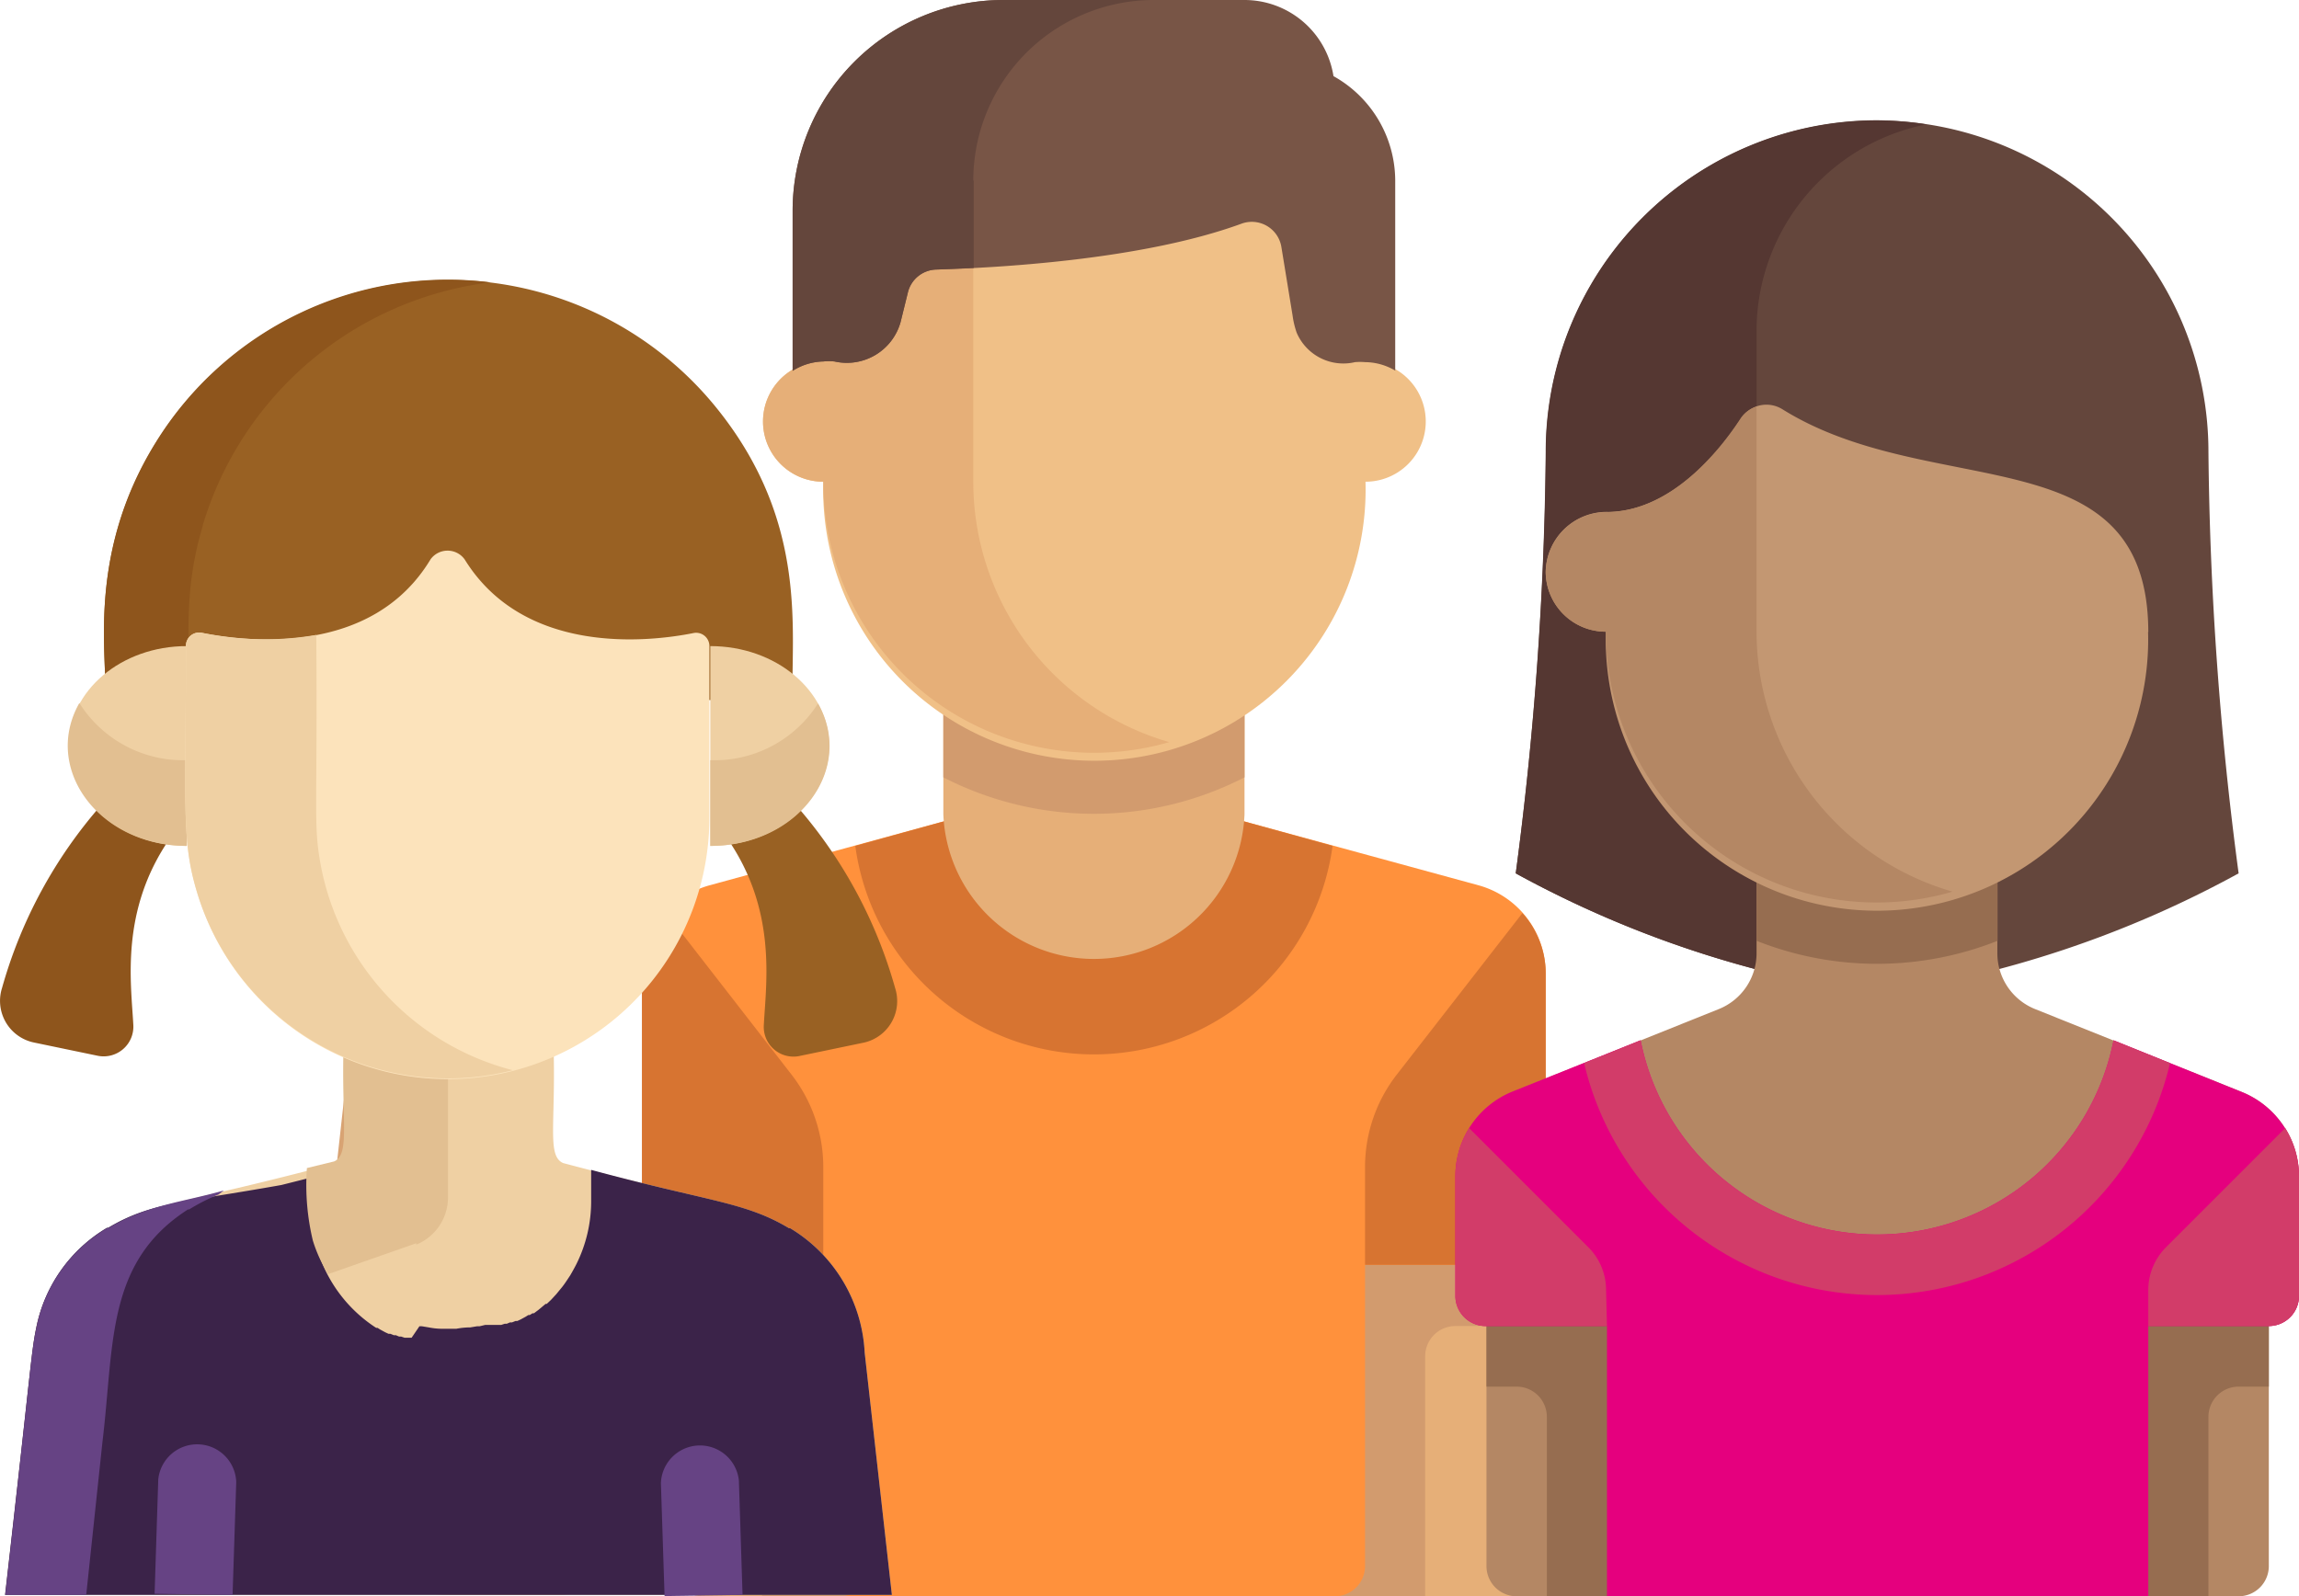
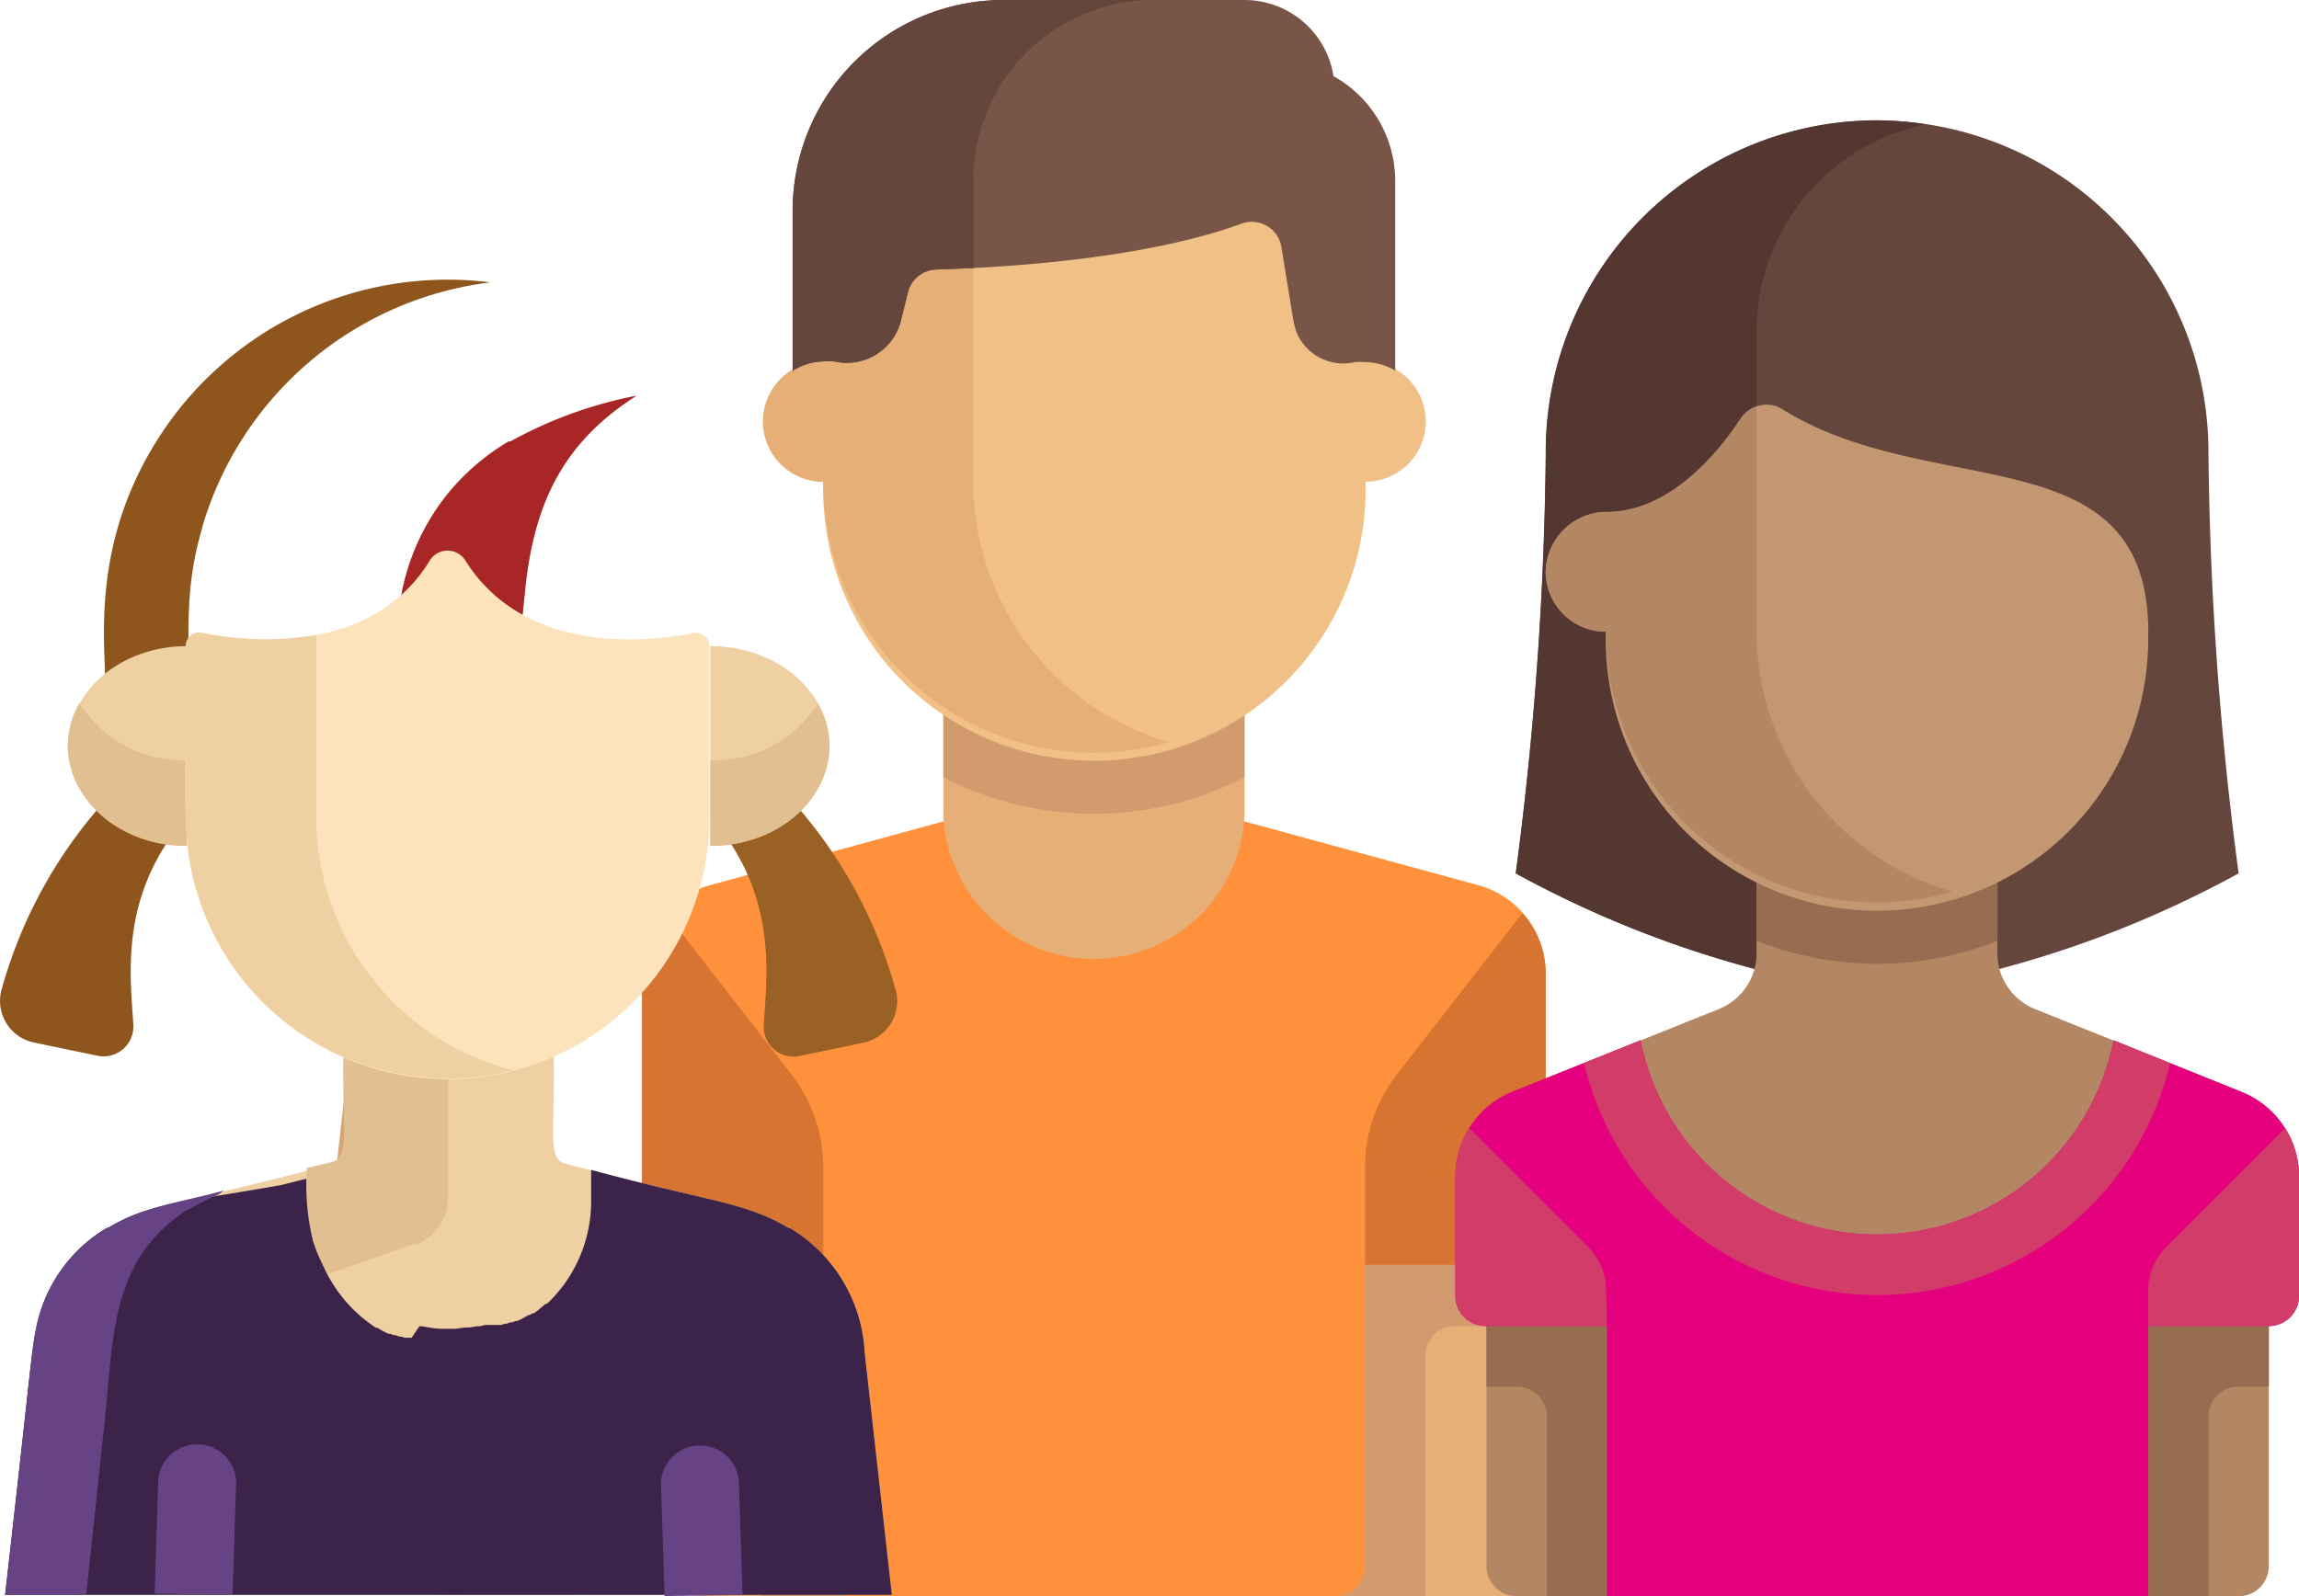
<svg xmlns="http://www.w3.org/2000/svg" viewBox="0 0 100.53 69.82">
  <g data-name="Layer 2">
    <path d="M37.29 69.82h-6.58a1.32 1.32 0 0 1-1.32-1.32V52.69h7.9z" fill="#e6af78" />
    <path d="M29.39 55.33V58H32a1.32 1.32 0 0 1 1.32 1.32v10.5h4V55.33z" fill="#d29b6e" />
    <path fill="#e6af78" d="M58.37 52.69h9.22v17.13h-9.22z" />
    <path d="M66.28 55.33V58h-2.64a1.32 1.32 0 0 0-1.32 1.32v10.5h-4V55.33z" fill="#d29b6e" />
    <path d="M64.68 38.73L53.1 35.57H42.56L31 38.73a4 4 0 0 0-2.91 3.81V54a1.32 1.32 0 0 0 1.32 1.32H36V68.5a1.32 1.32 0 0 0 1.32 1.32h21.05a1.32 1.32 0 0 0 1.32-1.32V55.33h6.59A1.32 1.32 0 0 0 67.59 54V42.54a4 4 0 0 0-2.91-3.81z" fill="#ff913c" />
-     <path d="M53.1 35.57H42.56L37.4 37a10.53 10.53 0 0 0 20.87 0z" fill="#d77431" />
    <path d="M41.25 31v4.61a6.59 6.59 0 0 0 13.17 0V31H41.25z" fill="#e6af78" />
    <path d="M41.25 34a14.39 14.39 0 0 0 13.17 0v-3H41.25z" fill="#d29b6e" />
    <path d="M59.69 15.81V7.9H36v7.9a2.63 2.63 0 1 0 0 5.27 11.86 11.86 0 1 0 23.71 0 2.63 2.63 0 0 0 0-5.27z" fill="#f0c087" />
    <path d="M42.56 21.08V7.9H36v7.9a2.63 2.63 0 1 0 0 5.27 11.84 11.84 0 0 0 15.13 11.39 11.85 11.85 0 0 1-8.57-11.38z" fill="#e6af78" />
    <path d="M56.7 14.55a2.22 2.22 0 0 0 2.55 1.29 2.55 2.55 0 0 1 .44 0 2.61 2.61 0 0 1 1.32.37V7.9a5.25 5.25 0 0 0-2.7-4.57A3.94 3.94 0 0 0 54.42 0H43.88a9.22 9.22 0 0 0-9.22 9.22v7a2.61 2.61 0 0 1 1.34-.41 2.55 2.55 0 0 1 .49 0 2.44 2.44 0 0 0 2.89-1.72l.32-1.3a1.31 1.31 0 0 1 1.24-1c2.45-.07 8.92-.39 13.33-2a1.31 1.31 0 0 1 1.76 1l.49 3a3.86 3.86 0 0 0 .18.76z" fill="#785546" />
    <path d="M42.56 7.9A7.9 7.9 0 0 1 50.47 0h-6.59a9.22 9.22 0 0 0-9.22 9.22v7a2.61 2.61 0 0 1 1.34-.41 2.55 2.55 0 0 1 .49 0 2.44 2.44 0 0 0 2.89-1.72l.32-1.3a1.31 1.31 0 0 1 1.24-1l1.64-.07V7.9z" fill="#64463c" />
    <path d="M28.07 42.54V54a1.32 1.32 0 0 0 1.32 1.32H36V51a6.59 6.59 0 0 0-1.39-4l-5.51-7.1a3.94 3.94 0 0 0-1.03 2.64zm39.52 0V54a1.32 1.32 0 0 1-1.32 1.32h-6.58V51a6.59 6.59 0 0 1 1.39-4l5.49-7.06a3.94 3.94 0 0 1 1.02 2.6z" fill="#d77431" />
    <path d="M82.08 5.27a14.49 14.49 0 0 1 14.49 14.49 149.47 149.47 0 0 0 1.32 18.44 46.53 46.53 0 0 1-15.81 5.27 46.53 46.53 0 0 1-15.8-5.27 149.47 149.47 0 0 0 1.32-18.44A14.49 14.49 0 0 1 82.08 5.27z" fill="#64463c" />
    <path d="M76.81 18.44v-4a9.22 9.22 0 0 1 7.43-9 14.54 14.54 0 0 0-2.16-.18 14.49 14.49 0 0 0-14.49 14.5 149.47 149.47 0 0 1-1.31 18.44 46.53 46.53 0 0 0 15.81 5.27V23.71z" fill="#553732" />
    <path d="M98 47.75l-9-3.61a2.63 2.63 0 0 1-1.66-2.45v-4.8H76.81v4.8a2.63 2.63 0 0 1-1.66 2.45l-9 3.61a4 4 0 0 0-2.48 3.67v5.23A1.32 1.32 0 0 0 65 58v10.5a1.32 1.32 0 0 0 1.32 1.32h31.57a1.32 1.32 0 0 0 1.32-1.32V58a1.32 1.32 0 0 0 1.32-1.32v-5.26A4 4 0 0 0 98 47.75z" fill="#b48764" />
    <path d="M65 56.65v4h1.32a1.32 1.32 0 0 1 1.32 1.32v7.9h4V56.65zm34.21 0v4h-1.32a1.32 1.32 0 0 0-1.32 1.32v7.9h-4V56.65zm-22.4-15.5a14.3 14.3 0 0 0 10.54 0v-4.26H76.81v4.26z" fill="#966d50" />
    <path d="M93.94 27.66c0-8.72-9.43-5.66-16-9.76a1.32 1.32 0 0 0-1.79.38c-1 1.54-3.1 4.06-5.81 4.11A2.67 2.67 0 0 0 67.59 25a2.63 2.63 0 0 0 2.63 2.63 11.86 11.86 0 1 0 23.71 0z" fill="#c39772" />
    <path d="M76.81 27.66v-9.87a1.27 1.27 0 0 0-.69.5c-1 1.54-3.1 4.06-5.81 4.11a2.67 2.67 0 0 0-2.72 2.6 2.63 2.63 0 0 0 2.63 2.63A11.84 11.84 0 0 0 85.38 39a11.85 11.85 0 0 1-8.57-11.34z" fill="#b48764" />
    <path d="M98 47.75l-5.58-2.25a10.54 10.54 0 0 1-20.68 0l-5.62 2.25a4 4 0 0 0-2.48 3.67v5.23A1.32 1.32 0 0 0 65 58h5.27v11.82h23.67V58h5.27a1.32 1.32 0 0 0 1.32-1.32v-5.26A4 4 0 0 0 98 47.75z" fill="#e5007e" />
    <path d="M92.42 45.5a10.54 10.54 0 0 1-20.68 0l-2.47 1a13.16 13.16 0 0 0 25.62 0zM70.23 56.42a2.64 2.64 0 0 0-.77-1.86l-5.22-5.22a3.94 3.94 0 0 0-.6 2.08v5.23A1.32 1.32 0 0 0 65 58h5.27zm23.71 0a2.64 2.64 0 0 1 .77-1.86l5.22-5.22a3.94 3.94 0 0 1 .6 2.08v5.23A1.32 1.32 0 0 1 99.21 58h-5.27z" fill="#d23c69" />
    <path d="M19.13 63.33a12 12 0 0 1 0-1.23L23 25.45c.41-3.39 1.57-6.07 4.83-8.14a18.54 18.54 0 0 0-5.51 2h-.08c-3.24 2-4.49 4.66-4.92 8.2l-3.83 34.58c-.39 4.48 2 7.67 6.27 7.67h5.69a6.1 6.1 0 0 1-6.32-6.43z" fill="#d8a373" />
    <path d="M15.6 43.2l5.51.58L23 25.45c.41-3.39 1.57-6.07 4.83-8.14a18.79 18.79 0 0 0-5.51 2h-.08a9.86 9.86 0 0 0-4.65 6.49c-.31 1.71-.24 2.09-1.99 17.4z" fill="#a82626" />
-     <path d="M31.41 17.94a15.06 15.06 0 0 0-24.6 1.44c-3.18 5.13-2 9.81-2.24 11.24h30.09c-.09-2.94.72-7.69-3.25-12.68z" fill="#996123" />
    <path d="M8.65 23.8c.07-.29.23-.85.23-.87a15.05 15.05 0 0 1 12.57-10.58 15 15 0 0 0-14.64 7c-3.18 5.13-2 9.81-2.24 11.24h3.68c0-3.11-.12-4.59.4-6.79z" fill="#8e551c" />
    <path d="M39.14 43.21a20.53 20.53 0 0 0-4.34-8 5.48 5.48 0 0 1-3 1.46c2.18 3.15 1.7 6.29 1.6 8.16a1.3 1.3 0 0 0 1.6 1.35l2.79-.58a1.86 1.86 0 0 0 1.35-2.39z" fill="#996123" />
    <path d="M36.26 32.62c0 2.38-2.33 4.38-5.2 4.38v-8.74c2.87 0 5.2 1.95 5.2 4.36z" fill="#efd0a3" />
    <path d="M.09 43.21a20.53 20.53 0 0 1 4.34-8 5.48 5.48 0 0 0 3 1.46c-2.18 3.15-1.7 6.29-1.6 8.16a1.3 1.3 0 0 1-1.55 1.35l-2.79-.58a1.86 1.86 0 0 1-1.4-2.39z" fill="#8e551c" />
    <path d="M3 32.62C3 35 5.3 37 8.17 37v-8.74C5.3 28.26 3 30.21 3 32.62z" fill="#efd0a3" />
    <path d="M31.06 33.25V37c3.86 0 6.33-3.37 4.71-6.23a5.36 5.36 0 0 1-4.71 2.48zm-27.59-2.5C1.84 33.62 4.33 37 8.17 37v-3.75a5.36 5.36 0 0 1-4.7-2.5z" fill="#e2bf91" />
    <path d="M39 69.76l-1.19-10.6a6.74 6.74 0 0 0-3.26-5.44h-.05c-1.94-1.16-3.34-1.11-9.88-2.85-.72-.33-.3-1.73-.42-5.29a11.45 11.45 0 0 1-9.12 0c-.12 3.48.3 5-.42 5.31-6.53 1.74-7.94 1.69-9.88 2.85h-.1A6.54 6.54 0 0 0 1.6 58c-.23 1.12-.17 1.21-1.37 11.74z" fill="#efd0a3" />
    <path d="M.22 69.76H39l-1.19-10.6a6.74 6.74 0 0 0-3.26-5.44h-.05c-1.92-1.15-3.47-1.15-8.65-2.55v1.37a6.17 6.17 0 0 1-.64 2.74c-.07.14-.18.34-.28.51l-.08.12c-.11.17-.22.33-.34.47l-.18.22-.11.12-.13.14-.18.17h-.05l-.12.1-.07.06-.12.1-.08.06-.12.09h-.06l-.13.08h-.06l-.11.07-.22.12-.15.07h-.08l-.15.06h-.09l-.14.06h-.09l-.15.05h-.7l-.25.06h-.11l-.3.05q-.3 0-.61.06h-.59q-.31 0-.61-.06l-.3-.05h-.11l-.34.5h-.31l-.15-.05h-.09l-.14-.06h-.09l-.15-.06h-.08l-.15-.07-.22-.12-.11-.07h-.06a6.2 6.2 0 0 1-2.57-3.41 10.42 10.42 0 0 1-.26-3.17l-1.31.33c-4.31.77-5.74.77-7.58 1.87h-.05A6.56 6.56 0 0 0 1.6 58c-.24 1.14-.19 1.35-1.38 11.76z" fill="#3b2349" />
    <path d="M4.48 63.07c.52-4.27.14-7.86 3.74-10.17h.05a8.63 8.63 0 0 1 1.28-.65l.24-.18c-1.82.52-3.33.62-5.06 1.65h-.05a6.54 6.54 0 0 0-3.09 4.35c-.23 1.12-.18 1.28-1.36 11.69h3.54zm5.69 6.69l.16-4.94a1.71 1.71 0 0 0-3.41-.11l-.16 5zm22.3 0l-.16-5a1.71 1.71 0 0 0-3.41.11l.16 4.94z" fill="#664384" />
    <path d="M18.2 54.44a2.23 2.23 0 0 0 1.39-2.08v-5.87a11.38 11.38 0 0 1-4.56-1c-.12 3.48.3 5-.42 5.31l-1.19.29a10.43 10.43 0 0 0 .26 3.17 6.28 6.28 0 0 0 .67 1.47l3.85-1.35z" fill="#e2bf91" />
    <path d="M18.83 24.46c-2.57 4.27-8 3.61-10 3.22a.58.58 0 0 0-.7.57c0 6.95-.21 8.48.49 10.79a11.44 11.44 0 0 0 22.4-3.31v-7.47a.58.58 0 0 0-.7-.57c-1.94.39-7.39 1-10-3.22a.92.92 0 0 0-1.49-.01z" fill="#fce3bb" />
    <path d="M14 37.7c-.3-1.72-.11-2.39-.17-9.93a13.42 13.42 0 0 1-5-.09.58.58 0 0 0-.7.57c0 7.05-.21 8.49.49 10.79a11.45 11.45 0 0 0 13.8 7.77A11.45 11.45 0 0 1 14 37.7z" fill="#efd0a3" />
  </g>
</svg>